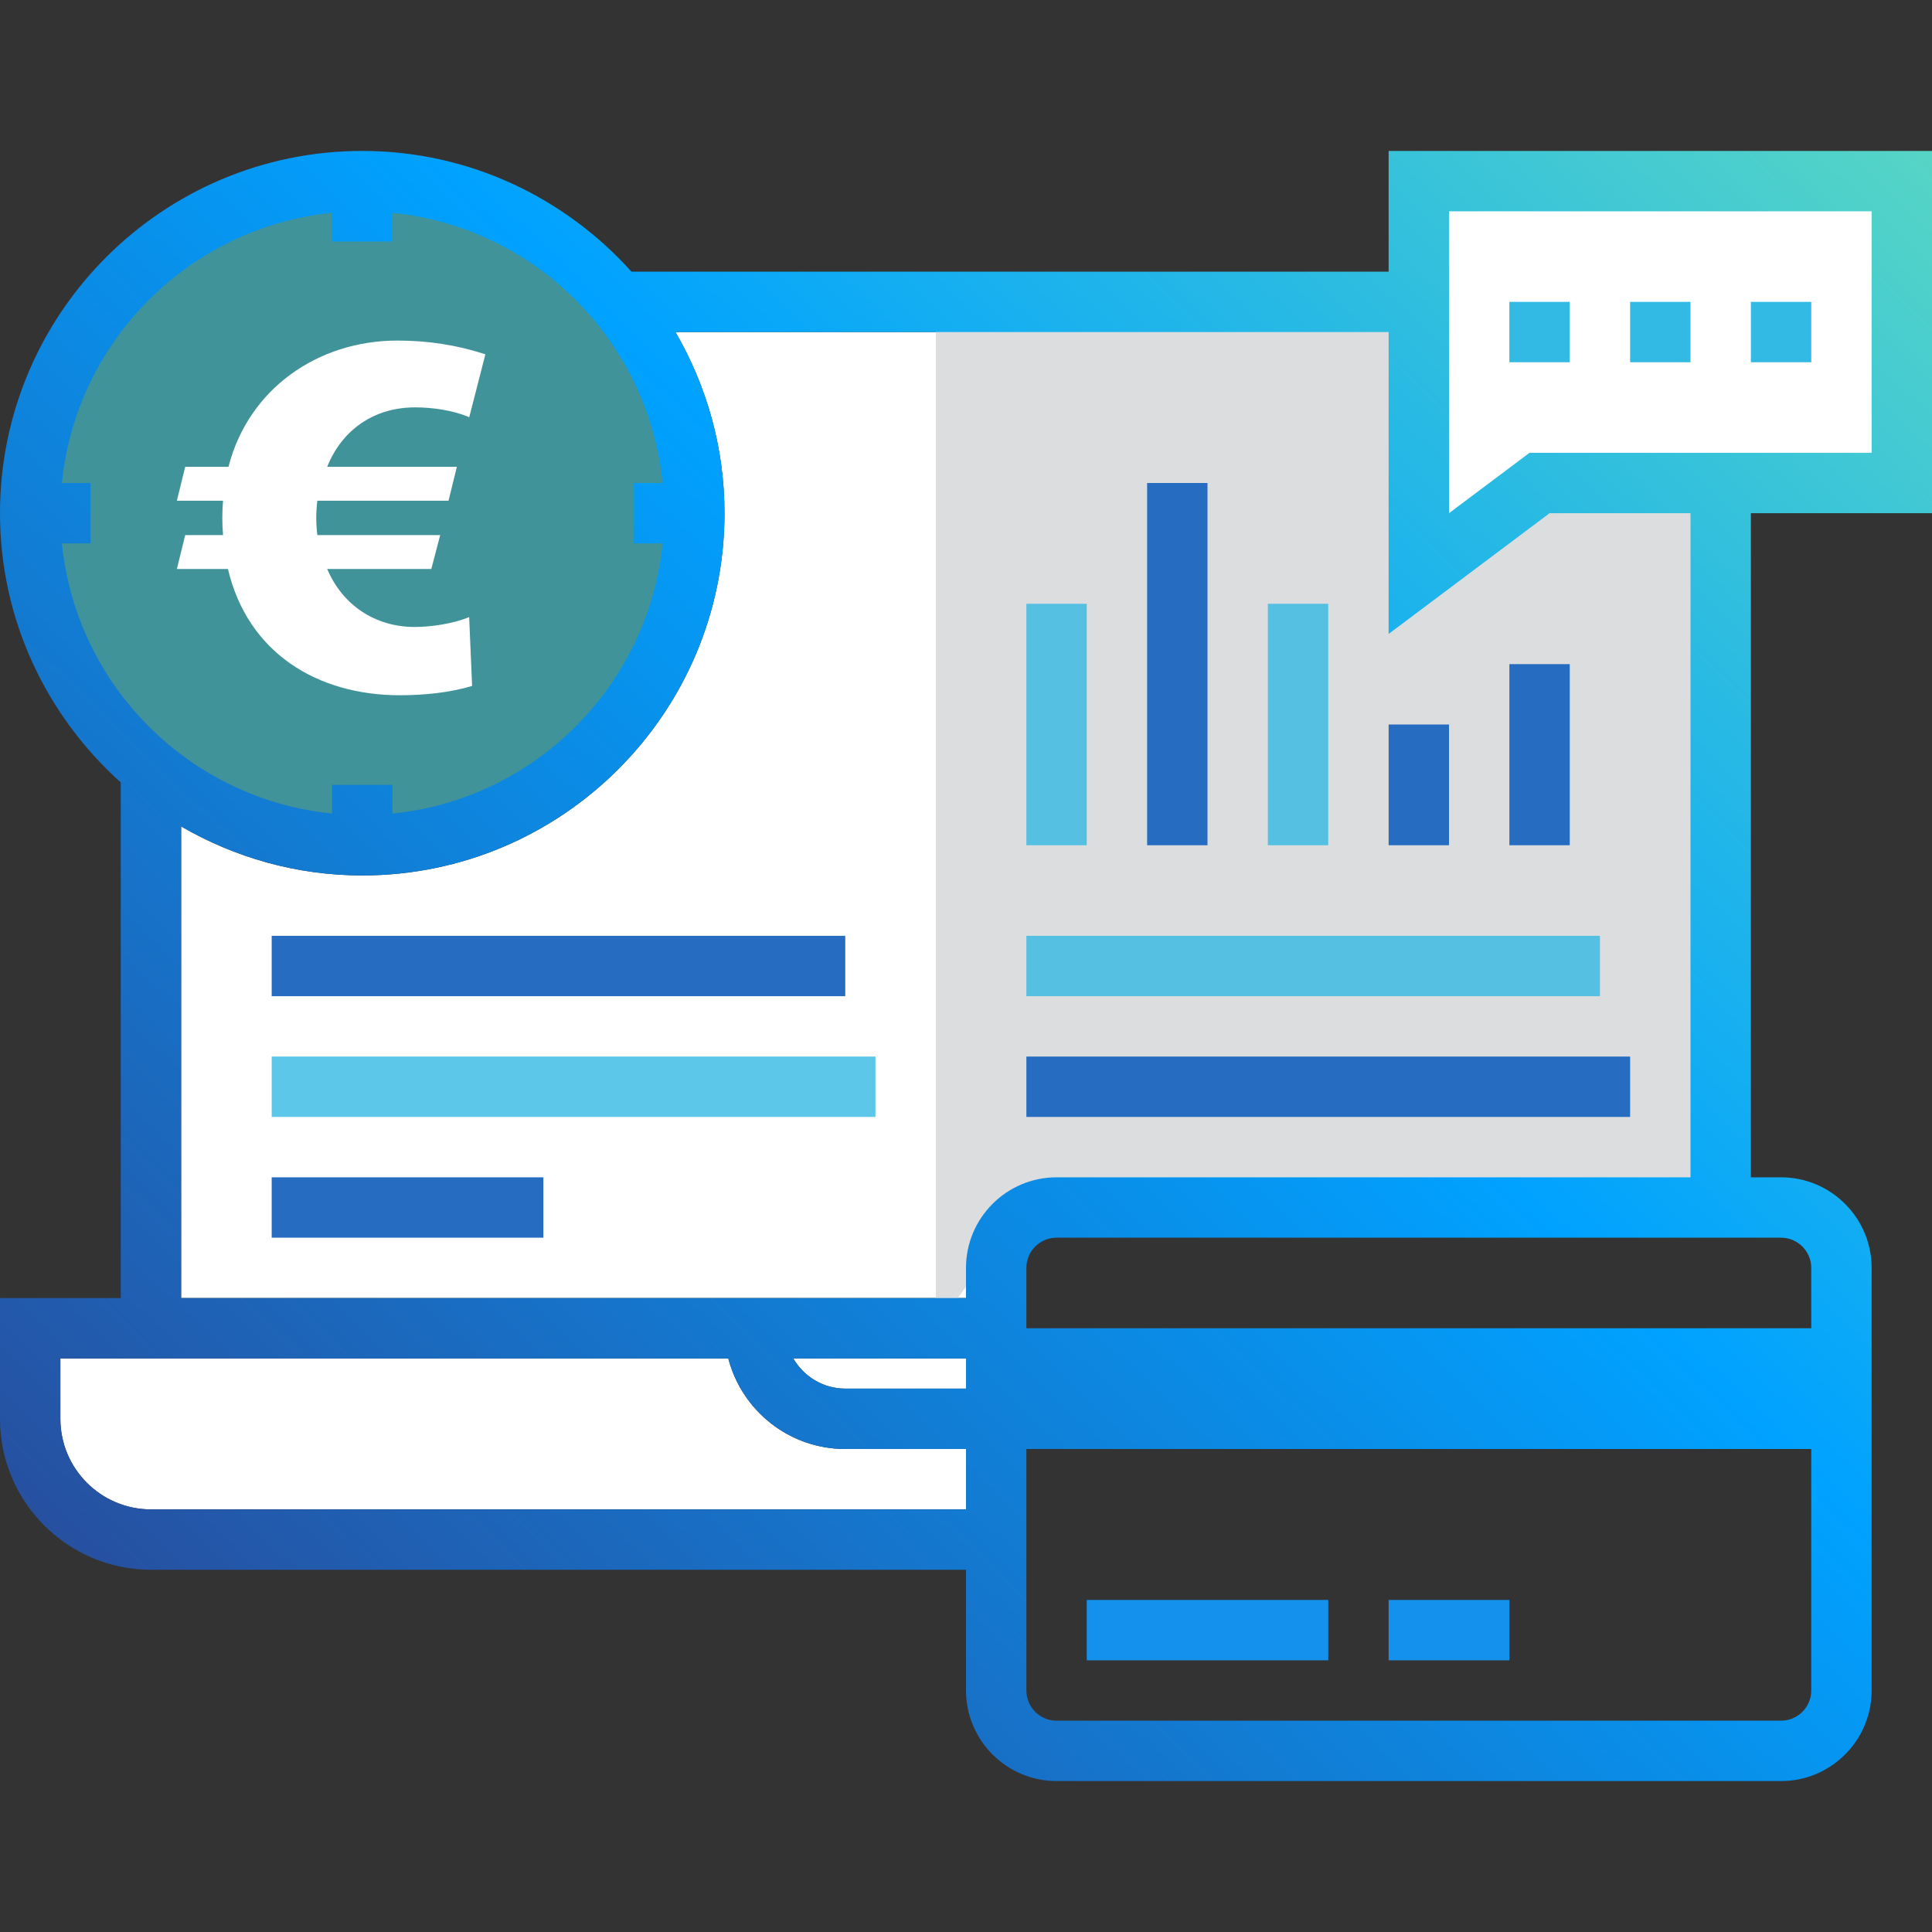
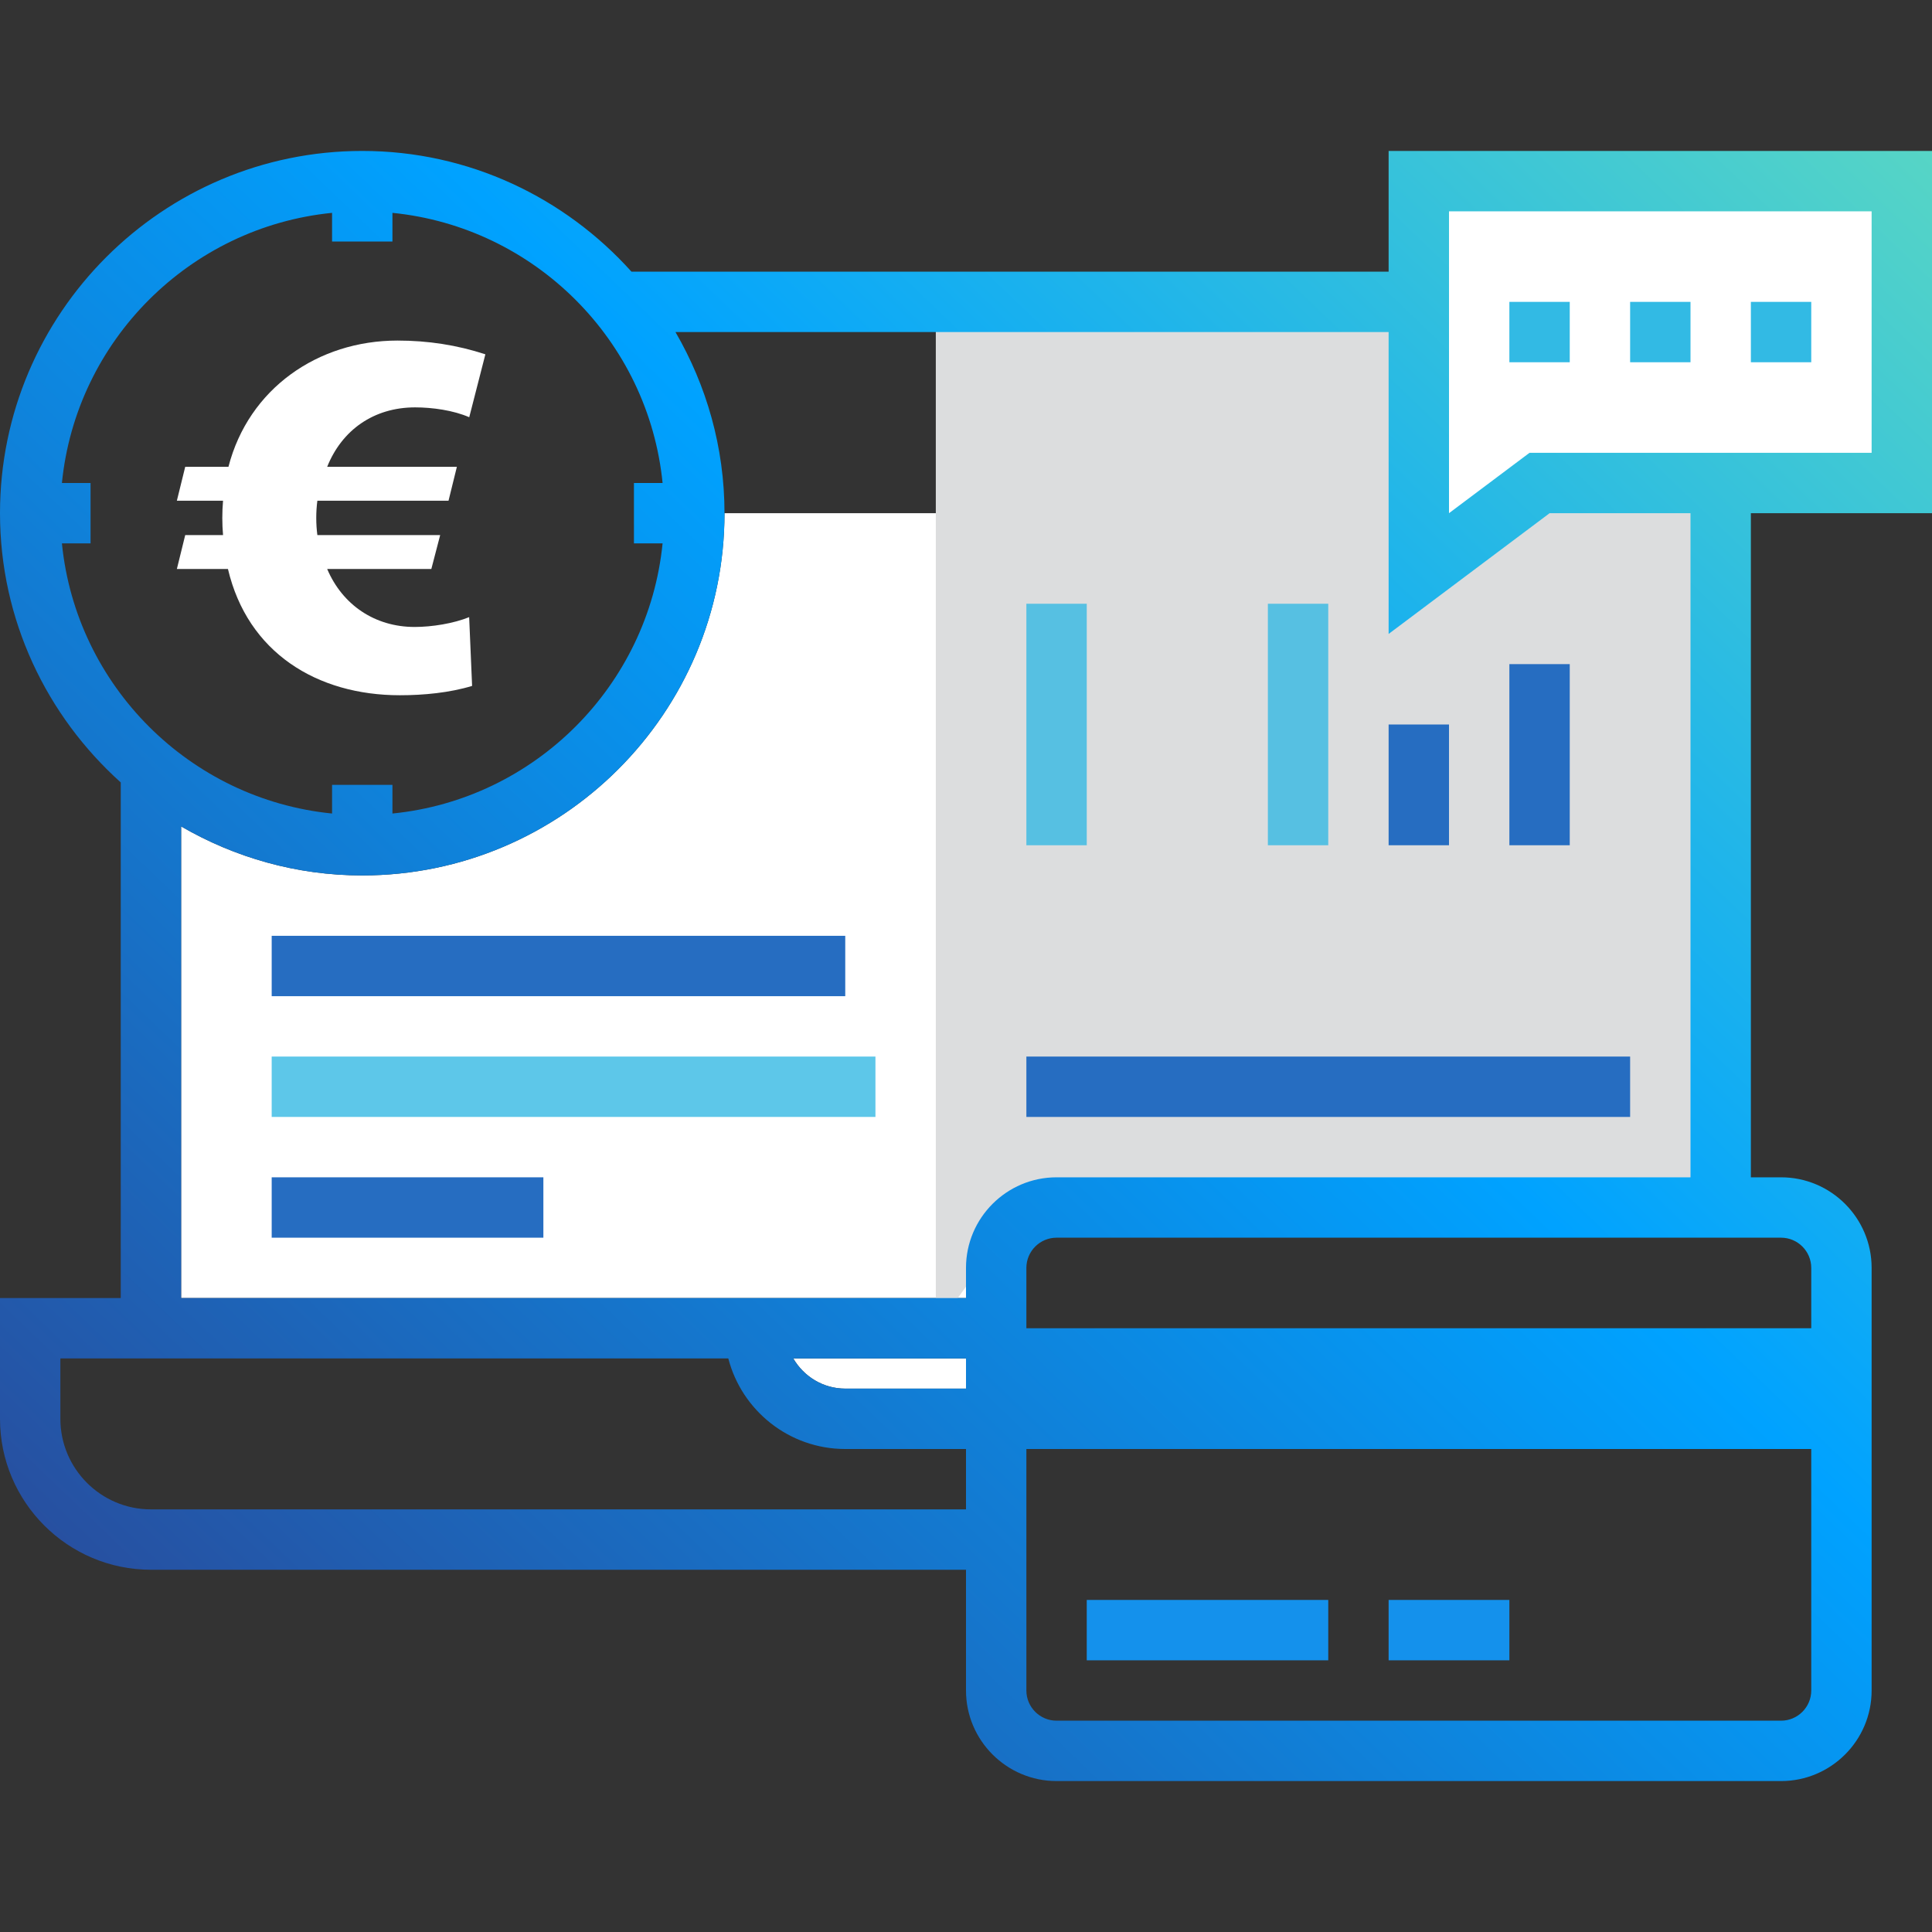
<svg xmlns="http://www.w3.org/2000/svg" version="1.1" id="Layer_1" viewBox="0 0 512 512">
  <rect x="0" y="0" width="512" height="512" fill="#333333" stroke="none" />
  <defs>
    <linearGradient gradientUnits="userSpaceOnUse" x1="256" y1="40" x2="256" y2="472" id="gradient-0" gradientTransform="matrix(0.722, 0.692, -1.098, 1.113, 380.049, -202.282)">
      <stop offset="0" style="stop-color: rgb(93, 217, 193);" />
      <stop offset="0.438" style="stop-color: rgb(0, 162, 255);" />
      <stop offset="1" style="stop-color: rgb(44, 69, 148);" />
    </linearGradient>
  </defs>
  <g>
-     <path style="fill:#FFFFFF;" d="M40,400c-13.232,0-24-10.768-24-24v-16h16h16h145.008c3.56,13.784,16.104,24,30.992,24h32v16H40z" />
-     <path style="fill:#FFFFFF;" d="M448,312H280c-13.232,0-24,10.768-24,24v8h-48h-8H48V219.008C62.144,227.216,78.504,232,96,232 c52.936,0,96-43.064,96-96c0-17.496-4.784-33.856-12.992-48H368v80l42.664-32H448V312z" />
+     <path style="fill:#FFFFFF;" d="M448,312H280c-13.232,0-24,10.768-24,24v8h-48h-8H48V219.008C62.144,227.216,78.504,232,96,232 c52.936,0,96-43.064,96-96H368v80l42.664-32H448V312z" />
    <path style="fill:#FFFFFF;" d="M256,368h-32c-5.896,0-11-3.24-13.776-8H256V368z" />
  </g>
  <g>
    <path style="fill: rgba(220, 221, 222, 0);" d="M280,368h-32v40h208c17.6,0,32-14.4,32-32v-24H296C296,360.832,288.832,368,280,368z" />
    <path style="fill:#DCDDDE;" d="M 248 80 L 432 80 C 445.256 80 456 90.744 456 104 L 456.863 317.292 L 272.434 318.342 L 248 352 L 248 80 Z" />
  </g>
  <path style="fill: rgba(83, 183, 232, 0);" d="M488,336v112c0,8.84-7.16,16-16,16H280c-8.84,0-16-7.16-16-16V336c0-8.84,7.16-16,16-16h192 C480.84,320,488,327.16,488,336z" />
-   <circle style="fill: rgba(73, 202, 212, 0.635);" cx="96" cy="136" r="88" />
  <polygon style="fill: rgb(255, 255, 255);" points="376,152 408,128 504,128 504,48 376,48 " />
  <g>
-     <rect x="304" y="128" style="fill: rgb(38, 109, 193);" width="16" height="96" />
    <rect x="272" y="160" style="fill: rgba(51, 185, 228, 0.79);" width="16" height="64" />
    <rect x="72" y="248" style="fill: rgb(38, 109, 193);" width="152" height="16" />
    <rect x="72" y="280" style="fill: rgba(51, 185, 228, 0.79);" width="160" height="16" />
    <rect x="72" y="312" style="fill: rgb(38, 109, 193);" width="72" height="16" />
-     <rect x="272" y="248" style="fill: rgba(51, 185, 228, 0.79);" width="152" height="16" />
    <rect x="272" y="280" style="fill: rgb(38, 109, 193);" width="160" height="16" />
    <rect x="336" y="160" style="fill: rgba(51, 185, 228, 0.79);" width="16" height="64" />
    <rect x="368" y="192" style="fill: rgb(38, 109, 193);" width="16" height="32" />
    <rect x="400" y="176" style="fill: rgb(38, 109, 193);" width="16" height="48" />
  </g>
  <g>
    <rect x="288" y="424" style="fill: rgb(20, 145, 236);" width="64" height="16" />
    <rect x="368" y="424" style="fill: rgb(20, 145, 236);" width="32" height="16" />
  </g>
  <g>
    <path style="fill: url(&quot;#gradient-0&quot;);" d="M512,136V40H368v32H167.352C149.76,52.416,124.336,40,96,40C43.064,40,0,83.064,0,136 c0,28.336,12.416,53.76,32,71.352V344H0v32c0,22.056,17.944,40,40,40h216v32c0,13.232,10.768,24,24,24h192 c13.232,0,24-10.768,24-24v-72v-32v-8c0-13.232-10.768-24-24-24h-8V136H512z M384,56h112v64h-90.664L384,136V56z M16.408,144H24 v-16h-7.592C20.168,90.264,50.264,60.168,88,56.408V64h16v-7.592c37.736,3.768,67.832,33.856,71.592,71.592H168v16h7.592 c-3.768,37.736-33.856,67.832-71.592,71.592V208H88v7.592C50.264,211.832,20.168,181.736,16.408,144z M40,400 c-13.232,0-24-10.768-24-24v-16h16h16h145.008c3.56,13.784,16.104,24,30.992,24h32v16H40z M256,368h-32c-5.896,0-11-3.24-13.776-8 H256V368z M472,456H280c-4.408,0-8-3.592-8-8v-64h208v64C480,452.408,476.408,456,472,456z M480,336v16H272v-16 c0-4.408,3.592-8,8-8h192C476.408,328,480,331.592,480,336z M448,312H280c-13.232,0-24,10.768-24,24v8h-48h-8H48V219.008 C62.144,227.216,78.504,232,96,232c52.936,0,96-43.064,96-96c0-17.496-4.784-33.856-12.992-48H368v80l42.664-32H448V312z" />
    <rect x="464" y="80" style="fill: rgb(50, 186, 228);" width="16" height="16" />
    <rect x="432" y="80" style="fill: rgb(50, 186, 228);" width="16" height="16" />
    <rect x="400" y="80" style="fill: rgb(50, 186, 228);" width="16" height="16" />
  </g>
  <g transform="matrix(0.196, 0, 0, 0.196, 52.711, 384.33)">
    <g enable-background="new    " transform="matrix(1, 0, 0, 1, 64.099, -1481.967)">
      <path d="M 301.31 85.192 C 280.046 75.89 251.491 71.91 228.246 71.91 C 172.447 71.91 129.275 102.464 109.347 152.279 L 284.706 152.279 L 273.412 198.107 L 96.071 198.107 C 94.073 213.38 94.073 229.329 96.071 244.603 L 262.123 244.603 L 250.166 290.431 L 109.353 290.431 C 129.942 338.92 173.789 368.812 227.583 368.812 C 250.829 368.812 280.058 364.169 301.316 355.531 L 305.295 448.517 C 274.747 457.824 239.54 461.136 207.655 461.136 C 95.409 461.136 1.749 403.357 -24.814 290.431 L -93.888 290.431 L -82.605 244.603 L -31.455 244.603 C -32.786 229.329 -32.786 213.38 -31.455 198.107 L -93.888 198.107 L -82.605 152.279 L -24.152 152.279 C 3.084 46.667 96.733 -18.421 204.332 -18.421 C 245.518 -18.421 284.706 -12.448 323.231 0.171 L 301.435 85.203 L 301.31 85.192 Z" fill="#fff" style="" />
    </g>
  </g>
</svg>